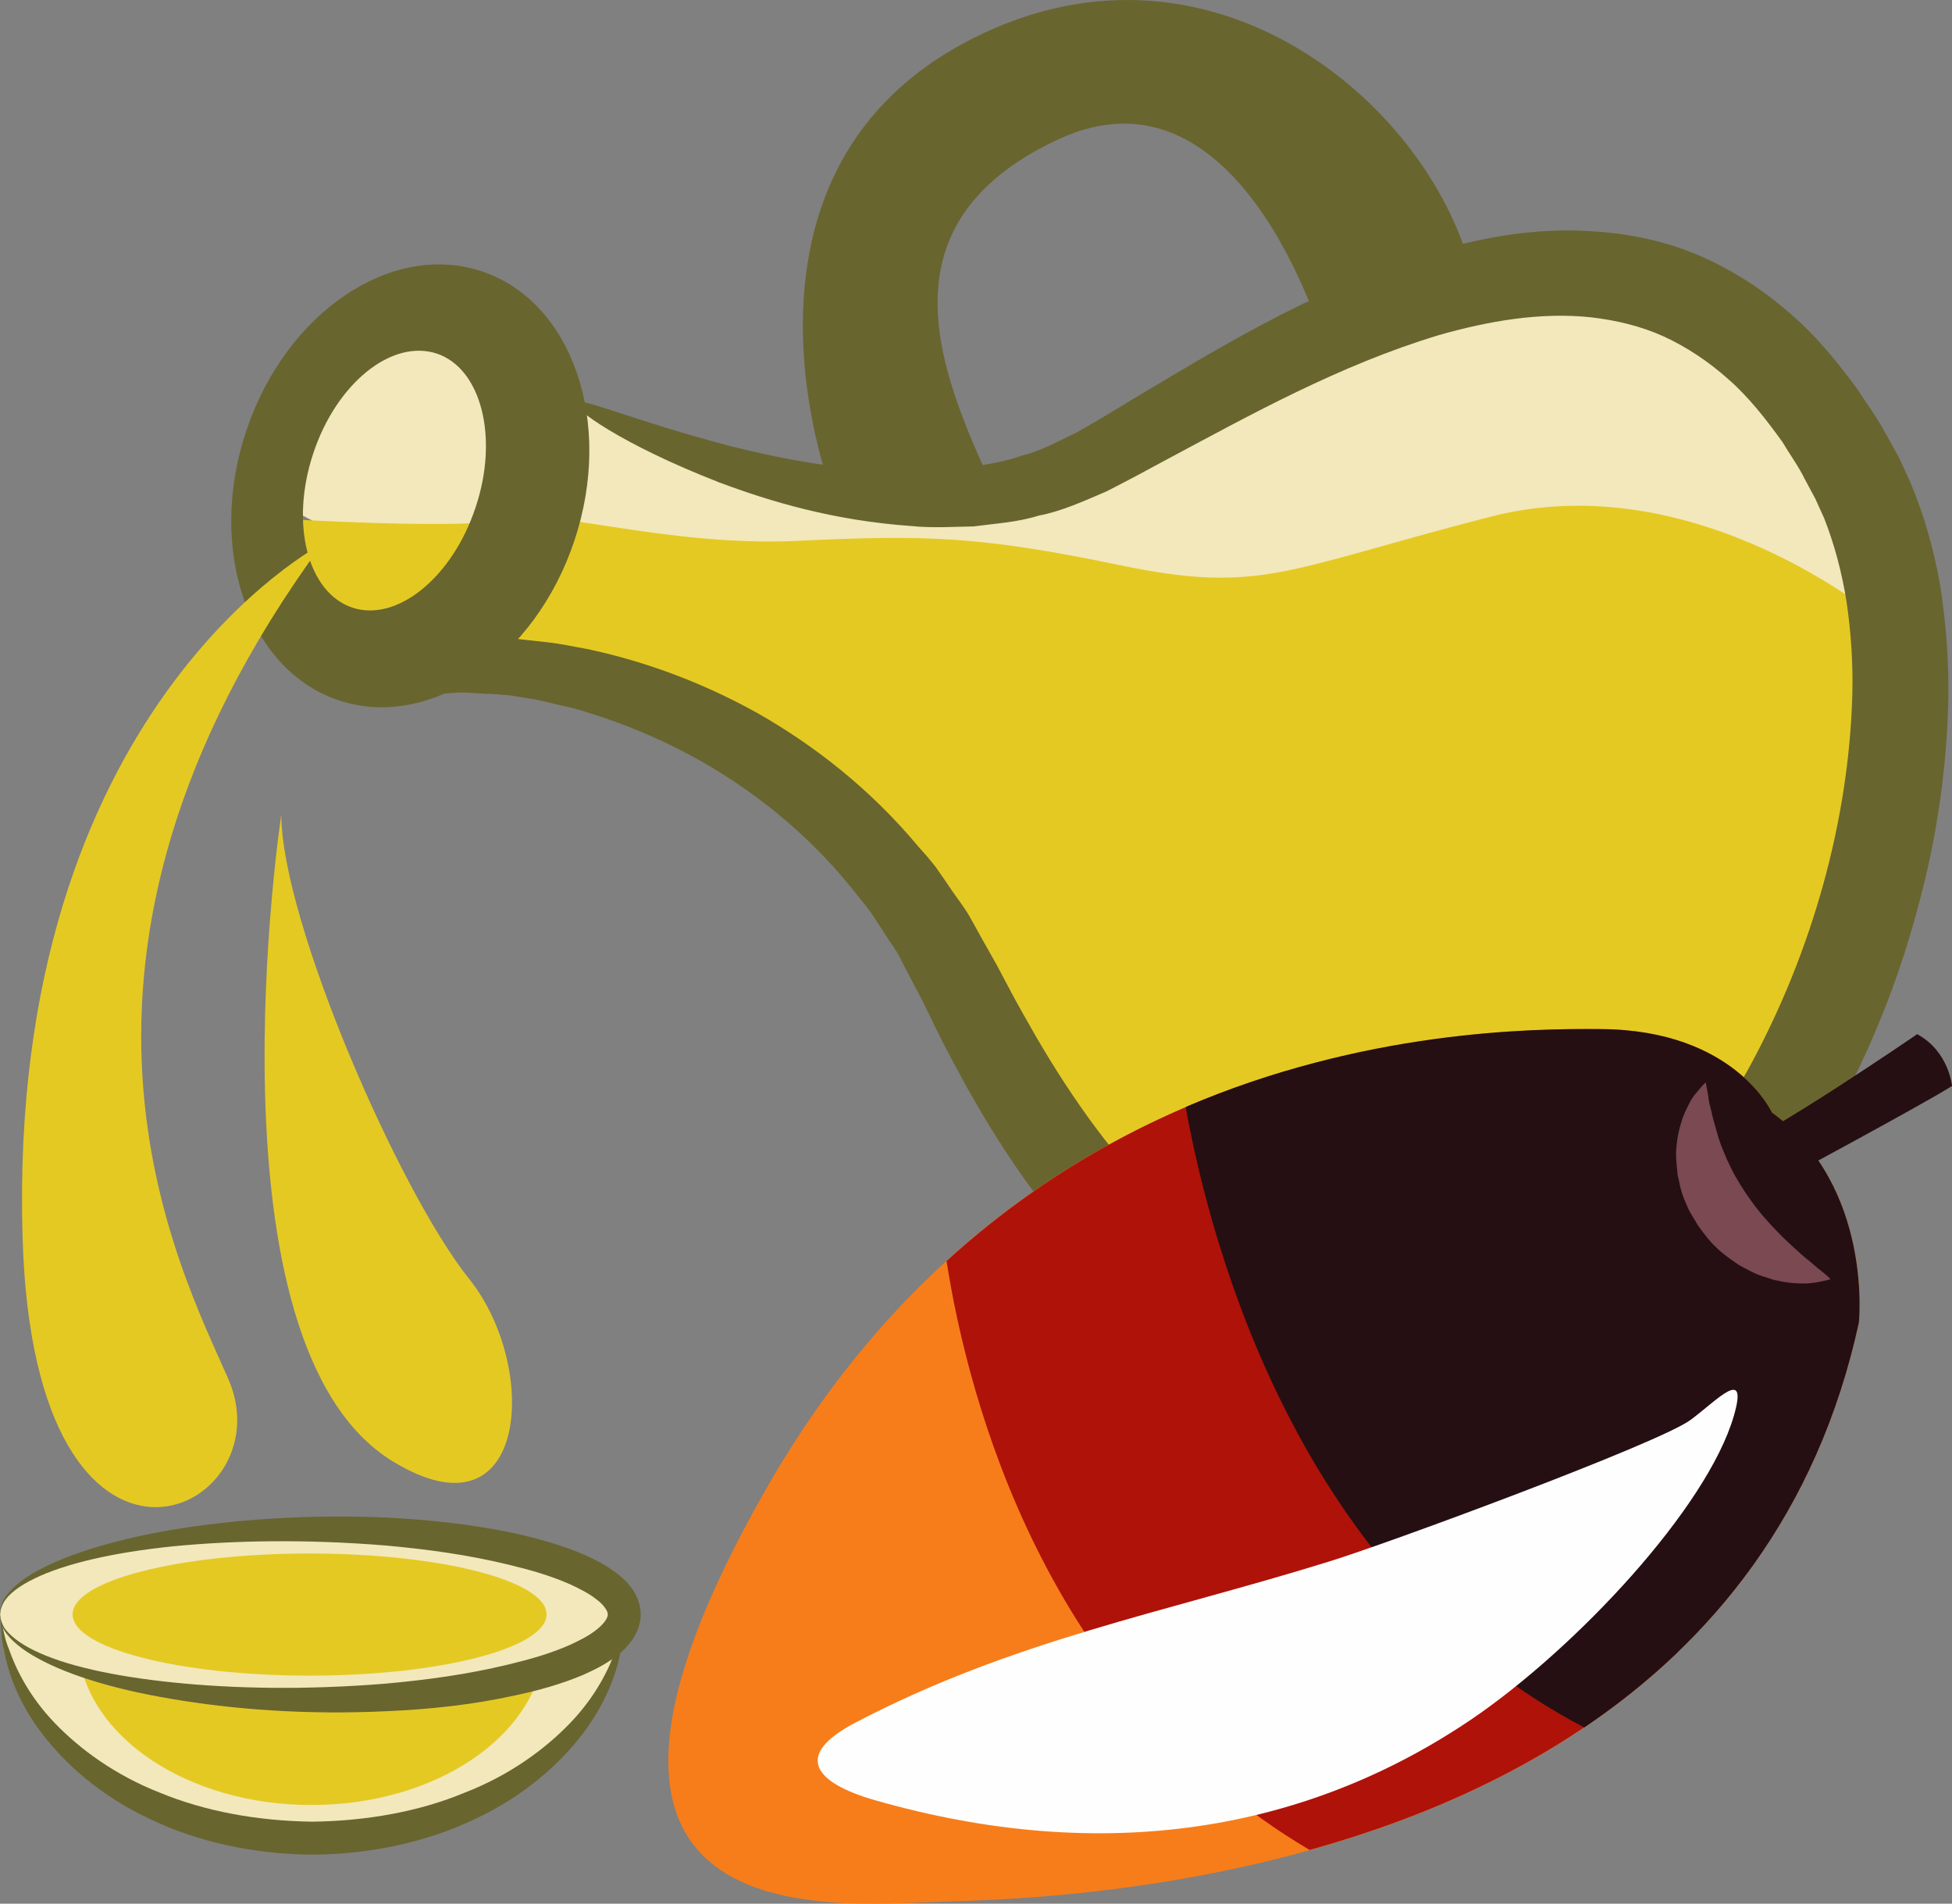
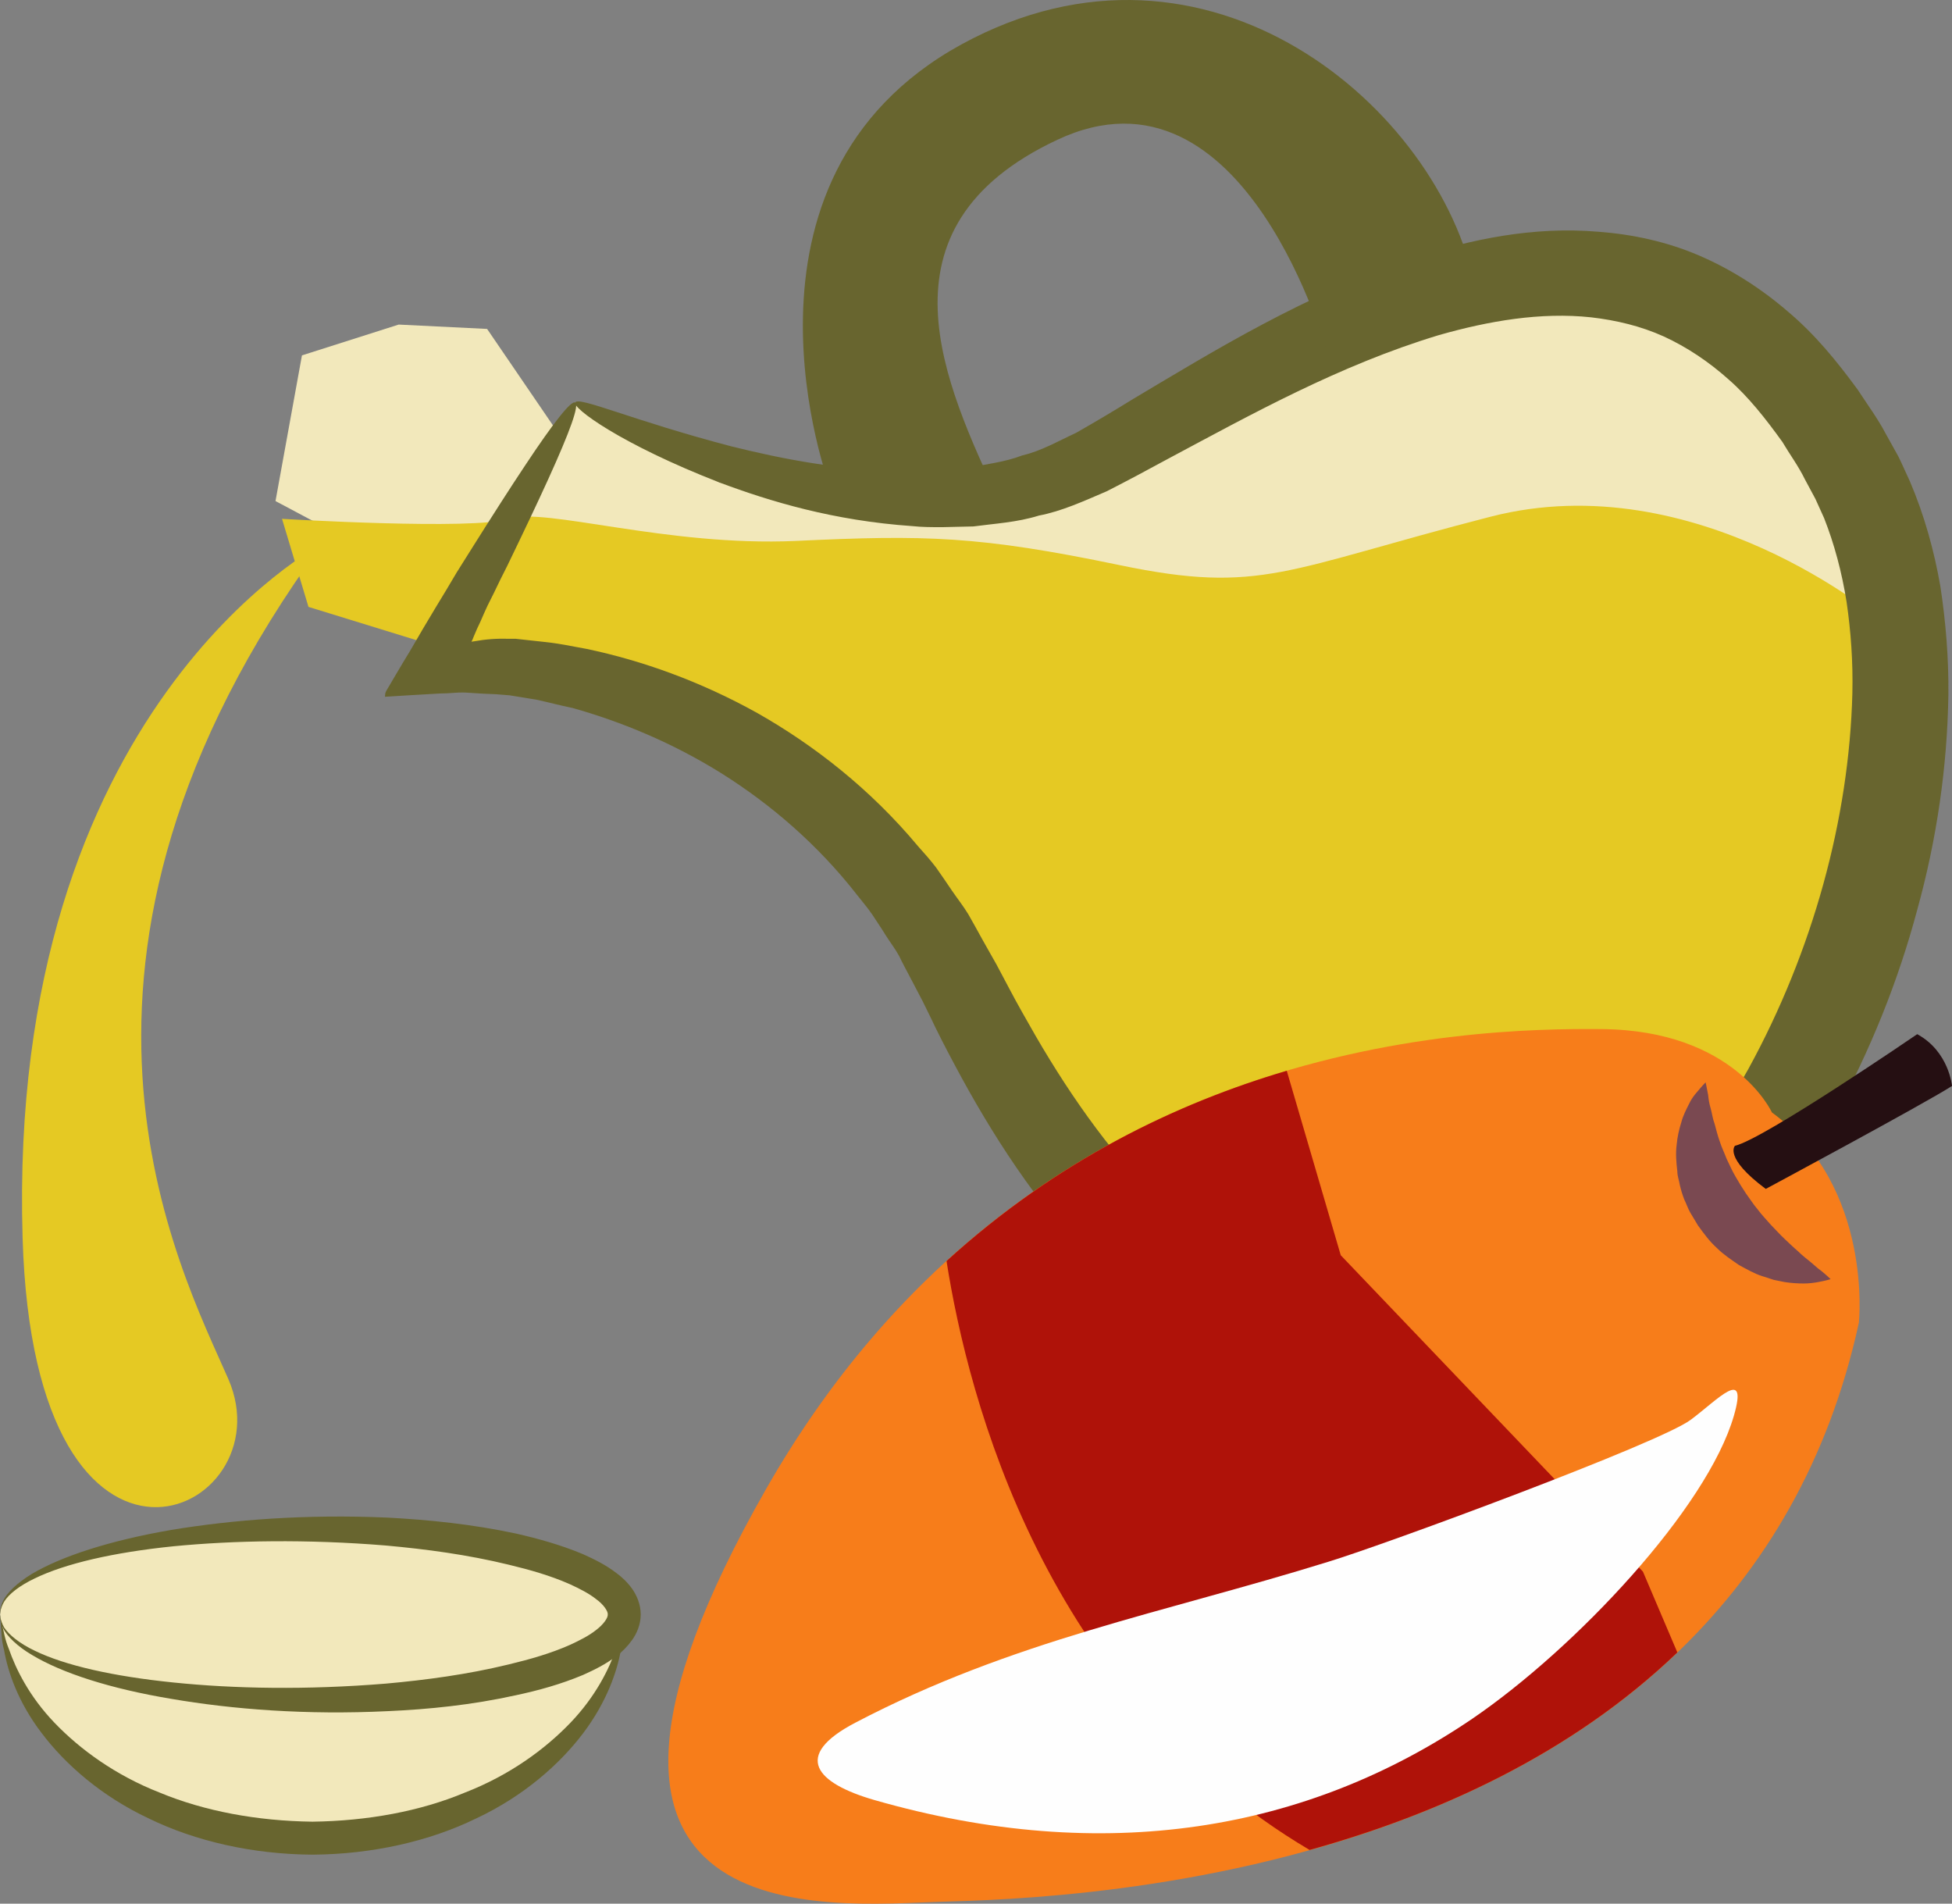
<svg xmlns="http://www.w3.org/2000/svg" id="svg46" viewBox="0 0 5387.374 5252.974" style="clip-rule:evenodd;fill-rule:evenodd;image-rendering:optimizeQuality;shape-rendering:geometricPrecision;text-rendering:geometricPrecision" version="1.1" height="52.53mm" width="53.874mm" xml:space="preserve">
  <rect x="0" y="0" width="5387.374" height="5252.974" fill="#808080" stroke="none" />
  <defs id="defs4">
    <style id="style2" type="text/css">
   
    .fil5 {fill:#250F12;fill-rule:nonzero}
    .fil1 {fill:#68652F;fill-rule:nonzero}
    .fil6 {fill:#7A4951;fill-rule:nonzero}
    .fil4 {fill:#AF1209;fill-rule:nonzero}
    .fil2 {fill:#E5C923;fill-rule:nonzero}
    .fil0 {fill:#F2E8BB;fill-rule:nonzero}
    .fil3 {fill:#F77D1A;fill-rule:nonzero}
    .fil7 {fill:#FEFEFE;}
   
  </style>
  </defs>
  <g transform="translate(-7735.626,-12578.382)" id="Vrstva_x0020_1">
    <path style="fill:#f2e8bb;fill-rule:nonzero" id="path7" d="m 8496,13961 73,-402 267,-85 244,12 183,268 60,-65 399,221 575,51 402,-97 390,-171 438,-255 499,-86 366,61 389,341 146,475 -134,304 c 0,0 -1071,-219 -1132,-194 -61,24 -1570,24 -1607,24 -37,0 -919,-222 -919,-222 l -432,-70 z" class="fil0" />
    <path style="fill:#f2e8bb;fill-rule:nonzero" id="path9" d="m 7737,17042 c 30,340 403,608 861,608 457,0 831,-268 861,-608 z" class="fil0" />
    <path style="fill:#68652f;fill-rule:nonzero" id="path11" d="m 9459,17042 c 0,0 0,8 -1,23 -2,15 -1,38 -9,67 -10,58 -39,143 -104,229 -65,86 -165,174 -295,235 -129,63 -287,99 -452,100 -165,-1 -323,-37 -452,-100 -130,-61 -230,-149 -295,-235 -66,-86 -94,-171 -104,-229 -8,-29 -7,-52 -9,-67 -1,-15 -1,-23 -1,-23 0,0 1,7 5,22 4,15 7,38 18,64 19,55 56,131 126,204 70,73 168,145 291,193 123,51 268,78 421,80 153,-2 298,-29 420,-80 124,-48 222,-120 292,-193 70,-73 107,-149 126,-204 11,-26 14,-49 18,-64 4,-15 5,-22 5,-22 z" class="fil1" />
-     <path style="fill:#e5c923;fill-rule:nonzero" id="path13" d="m 9237,17133 c -22,238 -301,426 -642,426 -341,0 -620,-188 -643,-426 l -16,-100 1308,-8 z" class="fil2" />
    <path style="fill:#e5c923;fill-rule:nonzero" id="path15" d="m 12927,14290 c 0,0 -509,-432 -1077,-286 -568,146 -633,215 -1023,134 -389,-81 -538,-84 -895,-67 -357,16 -694,-94 -791,-61 -98,32 -627,0 -627,0 l 73,243 331,102 357,81 584,211 374,373 c 0,0 194,374 227,423 32,48 341,389 341,389 l 324,276 406,195 390,-97 422,-195 308,-309 c 0,0 163,-422 179,-471 16,-48 114,-503 114,-503 z" class="fil2" />
    <path style="fill:#68652f;fill-rule:nonzero" id="path17" d="m 9323,13689 c 12,7 -14,79 -74,211 -30,66 -68,146 -114,241 -12,23 -24,48 -36,73 -6,12 -12,24 -18,36 -3,7 -7,15 -10,22 -6,14 -12,28 -19,42 -3,7 -6,14 -9,21 l -4,10 c -1,1 -2,3 -2,4 l 7,-1 c 34,-6 61,-8 100,-7 5,0 8,0 15,0 l 27,3 c 18,2 37,4 55,6 38,4 75,12 114,19 152,32 313,89 471,177 157,89 312,210 443,367 17,19 34,38 50,59 15,21 29,42 44,64 15,22 31,42 45,65 13,23 26,46 39,70 13,23 26,46 39,69 12,22 23,44 35,66 23,44 48,87 73,131 101,174 222,345 371,487 150,140 334,241 543,269 51,8 107,11 158,10 51,-1 102,-7 153,-19 101,-23 199,-68 290,-131 182,-125 334,-313 452,-525 178,-325 278,-690 287,-1036 2,-87 -4,-171 -16,-253 -13,-82 -34,-160 -62,-231 l -24,-53 -29,-54 c -18,-37 -42,-69 -62,-103 -46,-64 -94,-125 -149,-173 -55,-49 -115,-89 -178,-118 -64,-29 -132,-45 -201,-53 -139,-15 -283,10 -420,49 -275,83 -520,220 -747,341 -57,31 -113,61 -170,90 -63,27 -124,55 -187,67 -61,19 -122,22 -181,30 -29,1 -58,1 -86,2 -29,0 -56,0 -83,-3 -217,-15 -392,-68 -531,-120 -275,-107 -407,-206 -399,-221 10,-18 156,49 431,121 137,34 308,69 503,69 24,1 49,0 74,-3 24,-2 50,-3 75,-6 49,-11 102,-16 151,-35 52,-12 98,-39 148,-62 51,-29 105,-61 160,-95 222,-132 469,-285 775,-389 153,-49 324,-87 509,-71 92,7 186,27 275,65 89,38 173,92 246,155 75,63 136,138 193,216 26,40 55,79 77,121 l 35,63 c 11,22 21,46 32,69 40,94 67,192 84,290 15,99 23,198 22,298 -3,199 -32,399 -86,594 -52,195 -129,387 -229,570 -134,239 -308,459 -539,616 -115,78 -245,138 -382,168 -69,15 -139,23 -208,23 -69,0 -133,-4 -200,-15 -131,-20 -259,-62 -373,-123 -114,-61 -216,-139 -303,-223 -173,-172 -300,-364 -403,-552 -26,-48 -51,-95 -74,-142 -11,-24 -23,-47 -34,-70 -11,-21 -22,-42 -33,-63 -11,-21 -22,-41 -32,-62 -11,-20 -25,-38 -37,-57 -12,-20 -25,-38 -37,-57 -13,-19 -27,-35 -41,-53 -109,-140 -239,-251 -374,-336 -136,-85 -277,-143 -412,-181 -34,-7 -68,-16 -100,-23 -17,-3 -33,-5 -49,-8 l -25,-4 -37,-3 c -25,-1 -50,-2 -75,-4 -11,-1 -25,-1 -39,0 -14,1 -28,2 -42,2 -55,3 -104,6 -151,9 l 1,-10 c 2,-6 6,-12 9,-17 l 20,-34 c 13,-22 26,-44 39,-65 24,-42 48,-82 72,-122 20,-33 39,-64 57,-95 15,-24 30,-48 44,-70 56,-89 104,-164 144,-224 80,-121 128,-181 139,-175 z" class="fil1" />
-     <path style="fill:#68652f;fill-rule:nonzero" id="path19" d="m 9048,13979 c -64,193 -217,317 -340,276 -124,-42 -172,-232 -108,-425 64,-194 217,-317 341,-276 123,41 172,232 107,425 z m 17,-652 c -250,-83 -541,114 -650,441 -109,327 6,660 256,743 250,83 541,-114 650,-441 109,-327 -6,-660 -256,-743 z" class="fil1" />
    <path style="fill:#68652f;fill-rule:nonzero" id="path21" d="m 10026,13921 c 0,0 -319,-846 363,-1220 682,-373 1320,179 1417,666 l -161,47 -244,146 c 0,0 -227,-840 -747,-596 -519,243 -308,677 -162,995 h -477 z" class="fil1" />
    <path style="fill:#e5c923;fill-rule:nonzero" id="path23" d="m 8625,14079 c 0,0 -871,451 -827,1915 32,1088 730,763 568,390 -134,-307 -585,-1153 259,-2305 z" class="fil2" />
-     <path style="fill:#e5c923;fill-rule:nonzero" id="path25" d="m 8512,14826 c 0,0 -222,1462 308,1785 374,228 406,-259 211,-503 -195,-243 -519,-990 -519,-1282 z" class="fil2" />
-     <path style="fill:#f2e8bb;fill-rule:nonzero" id="path27" d="m 7736,17033 c 0,-130 385,-235 861,-235 476,0 861,105 861,235 0,130 -385,236 -861,236 -476,0 -861,-106 -861,-236 z" class="fil0" />
+     <path style="fill:#f2e8bb;fill-rule:nonzero" id="path27" d="m 7736,17033 c 0,-130 385,-235 861,-235 476,0 861,105 861,235 0,130 -385,236 -861,236 -476,0 -861,-106 -861,-236 " class="fil0" />
    <path style="fill:#68652f;fill-rule:nonzero" id="path29" d="m 7736,17033 c 0,0 -1,14 11,36 13,20 42,44 84,64 84,41 217,71 384,88 166,17 366,21 586,3 110,-10 224,-25 339,-53 58,-14 115,-30 169,-54 26,-12 52,-25 72,-41 21,-16 33,-34 32,-43 1,-8 -11,-27 -32,-42 -20,-16 -46,-29 -72,-41 -54,-24 -111,-40 -169,-54 -115,-28 -229,-43 -339,-53 -220,-18 -420,-14 -586,2 -167,17 -300,48 -384,89 -42,20 -71,43 -84,64 -12,21 -11,36 -11,35 0,1 -3,-13 8,-37 11,-23 39,-50 80,-75 83,-49 216,-92 384,-121 169,-28 372,-44 598,-34 113,6 232,18 354,44 61,14 123,31 185,57 31,14 62,29 92,52 15,11 30,25 43,43 13,18 24,44 24,71 0,28 -11,53 -24,71 -13,18 -28,33 -43,44 -30,23 -61,38 -92,52 -62,26 -124,43 -185,56 -122,27 -241,39 -354,44 -226,11 -429,-5 -598,-34 -168,-28 -301,-71 -384,-121 -41,-24 -69,-52 -80,-74 -11,-24 -8,-38 -8,-38 z" class="fil1" />
-     <path style="fill:#e5c923;fill-rule:nonzero" id="path31" d="m 7936,17033 c 0,-93 293,-168 654,-168 361,0 654,75 654,168 0,93 -293,169 -654,169 -361,0 -654,-76 -654,-169 z" class="fil2" />
    <path style="fill:#f77d1a;fill-rule:nonzero" id="path33" d="m 12626,15648 c 0,0 -103,-227 -470,-230 -366,-3 -1594,22 -2306,1269 -712,1247 176,1148 481,1139 350,-10 2199,-57 2535,-1598 0,0 40,-375 -240,-580 z" class="fil3" />
    <path style="fill:#af1209;fill-rule:nonzero" id="path35" d="m 12270,16915 -834,-873 -149,-509 c -302,89 -634,247 -939,525 60,383 271,1193 1002,1625 349,-97 720,-262 1015,-545 z" class="fil4" />
-     <path style="fill:#250f12;fill-rule:nonzero" id="path37" d="m 12626,15648 c 0,0 -103,-227 -470,-230 -200,-2 -658,5 -1148,215 70,389 314,1302 1100,1712 350,-236 643,-589 758,-1117 0,0 40,-375 -240,-580 z" class="fil5" />
    <path style="fill:#250f12;fill-rule:nonzero" id="path39" d="m 12524,15740 c 0,0 -32,32 85,119 0,0 434,-233 514,-284 0,0 -8,-95 -96,-143 0,0 -422,289 -503,308 z" class="fil5" />
    <path style="fill:#7a4951;fill-rule:nonzero" id="path41" d="m 12443,15565 c 0,0 3,13 7,35 1,11 3,24 7,37 4,14 5,27 11,43 4,15 8,31 14,48 5,16 13,32 19,48 8,16 15,33 24,48 9,16 19,32 29,47 11,15 21,31 33,45 11,15 24,28 36,42 13,13 25,27 38,39 13,12 25,24 37,34 12,12 24,21 35,30 11,9 20,18 29,24 16,13 26,23 26,23 0,0 -12,4 -34,8 -11,2 -25,4 -40,4 -16,0 -34,-1 -53,-4 -10,-2 -20,-4 -30,-6 -10,-3 -20,-7 -31,-10 -22,-7 -43,-19 -65,-31 -20,-14 -42,-28 -61,-47 -20,-18 -36,-40 -52,-62 l -21,-35 c -7,-12 -11,-25 -17,-37 -5,-13 -9,-26 -12,-39 -2,-13 -7,-25 -7,-38 -3,-25 -5,-50 -2,-73 2,-23 7,-44 13,-63 5,-19 14,-36 21,-50 7,-15 15,-25 22,-33 14,-17 24,-27 24,-27 z" class="fil6" />
    <path style="fill:#fefefe;" id="path43" d="m 11401,16888 c -454,141 -870,216 -1305,444 -176,92 -107,167 52,213 637,183 1196,85 1651,-224 286,-195 648,-581 722,-836 40,-138 -45,-44 -119,11 -85,64 -843,344 -1001,392 z" class="fil7" />
  </g>
</svg>